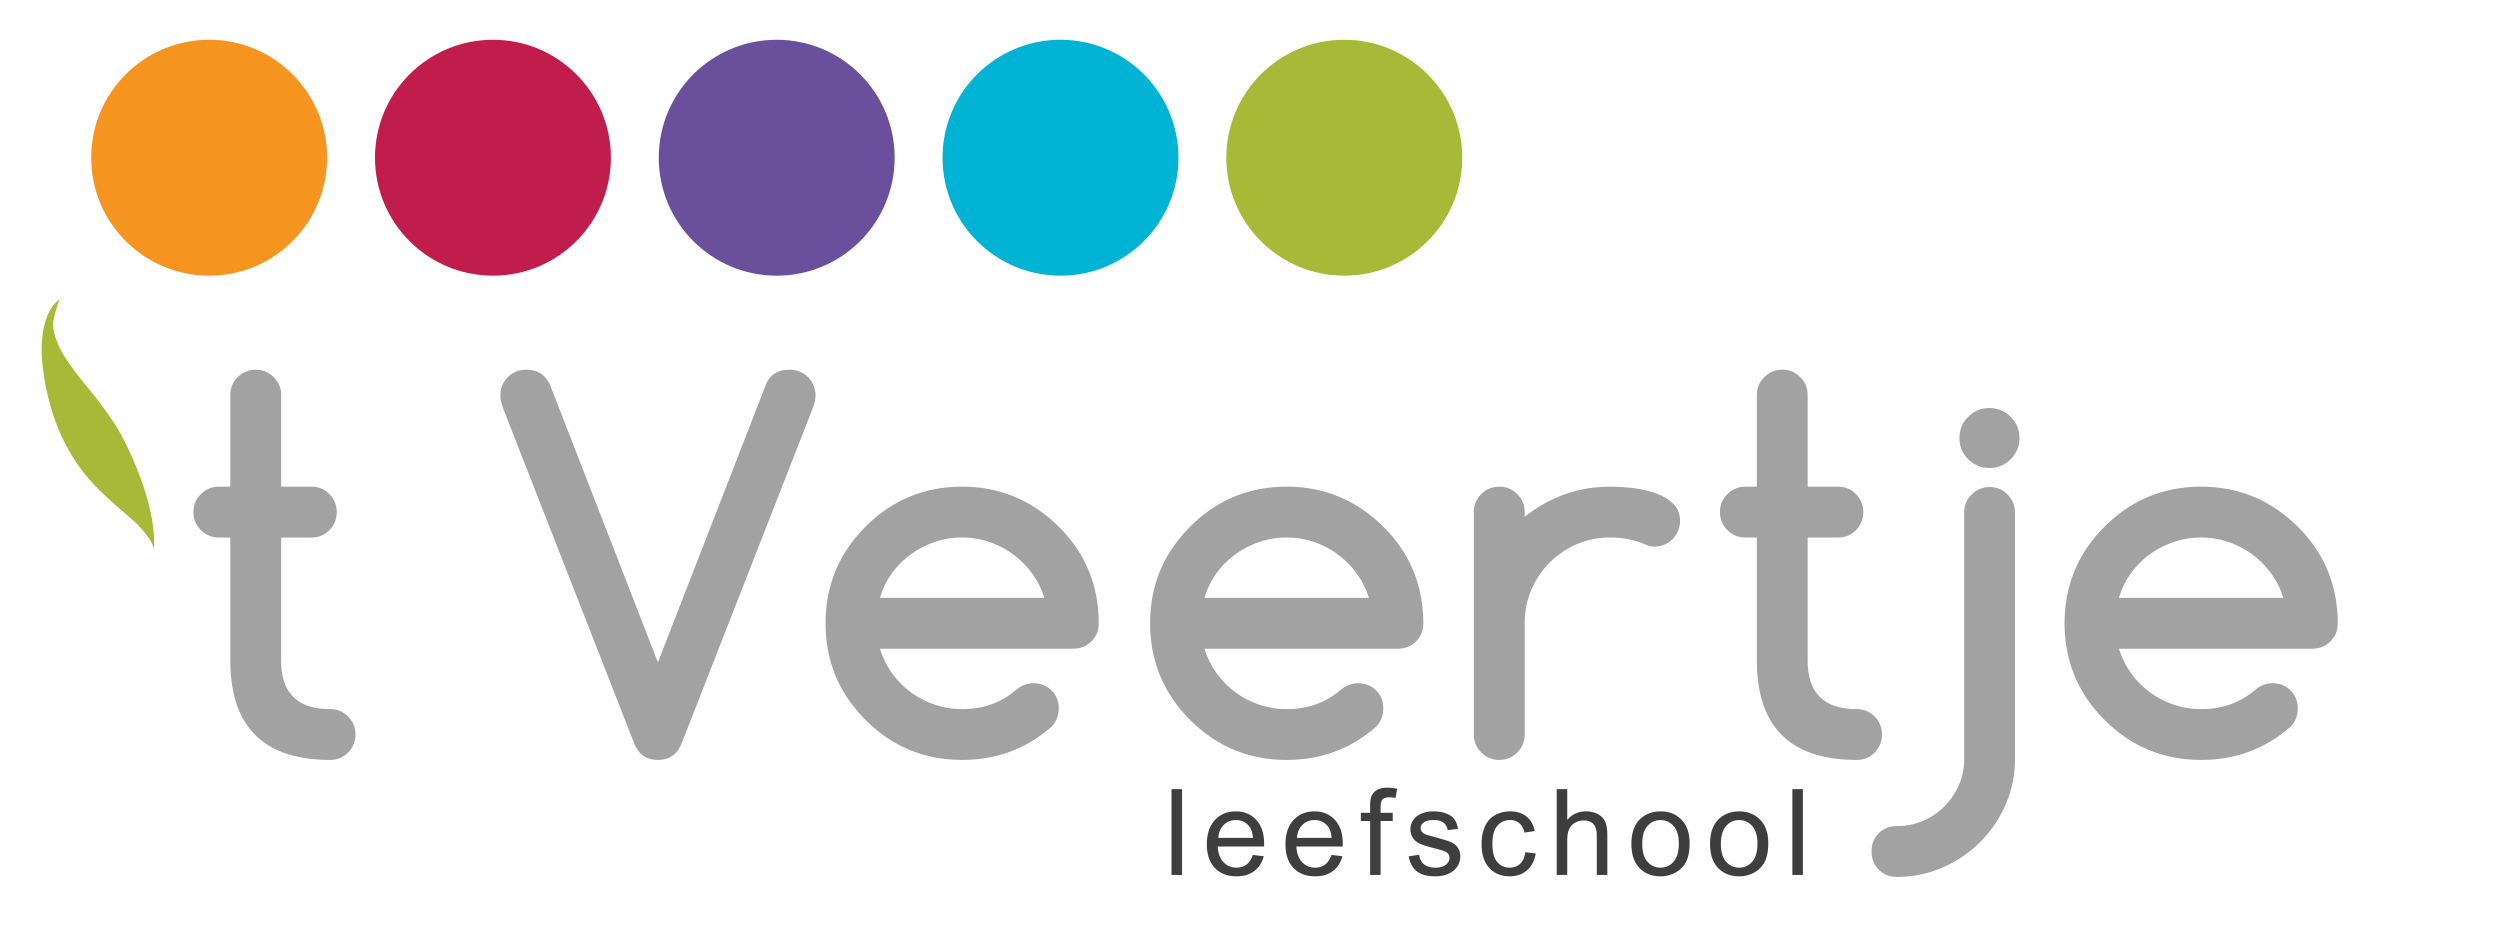
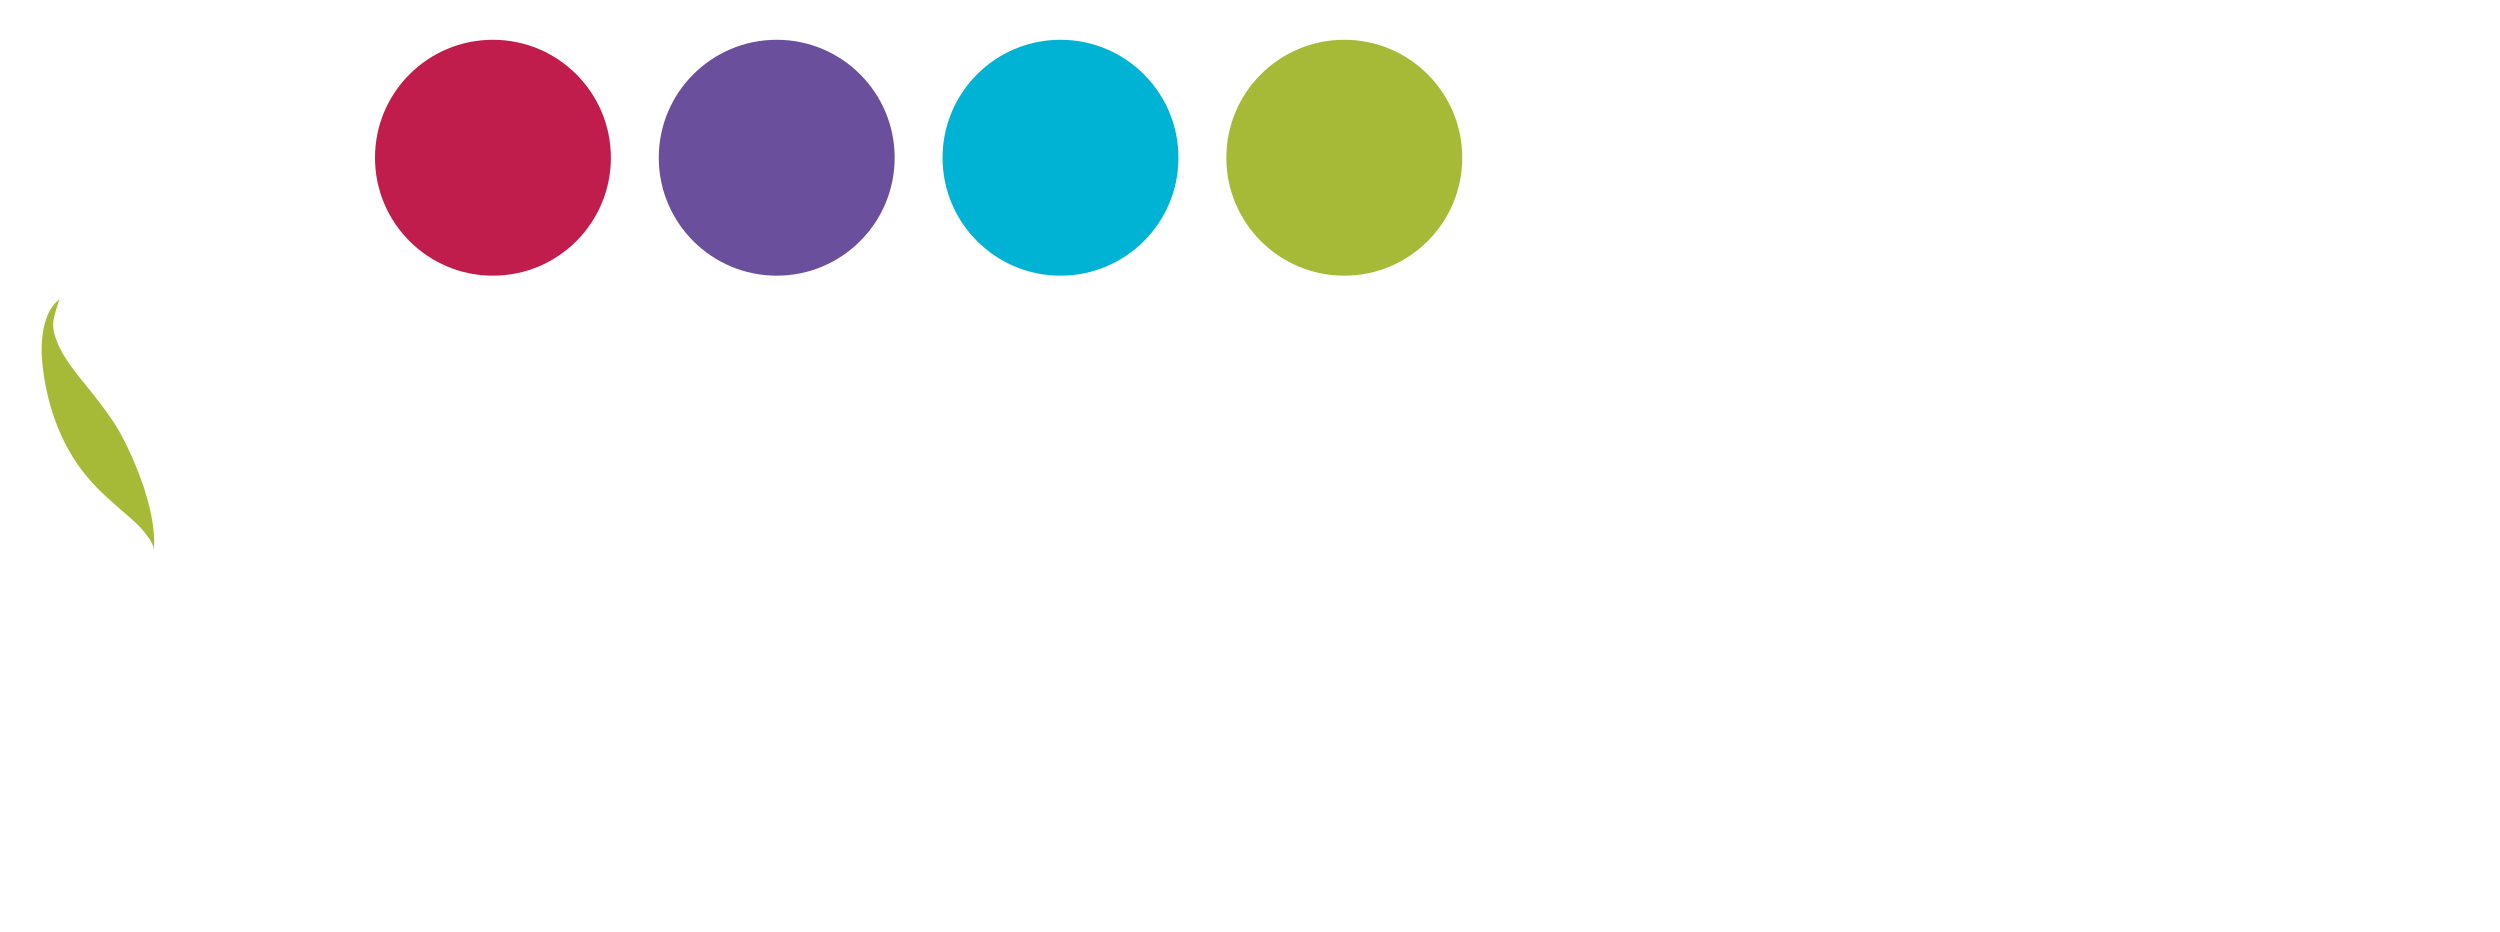
<svg xmlns="http://www.w3.org/2000/svg" version="1.2" baseProfile="tiny" width="751" height="280" xml:space="preserve">
-   <path fill="#A2A2A2" d="M99.185 213.016c2.11 0 3.904.742 5.377 2.228 1.472 1.485 2.209 3.275 2.209 5.368 0 2.143-.735 3.956-2.203 5.44-1.467 1.485-3.253 2.228-5.357 2.228-20.016 0-30.023-9.974-30.023-29.925v-36.892h-3.474c-2.07 0-3.857-.742-5.36-2.228-1.502-1.484-2.254-3.298-2.254-5.439 0-2.093.752-3.884 2.254-5.369 1.503-1.485 3.29-2.228 5.36-2.228h3.474v-27.524c0-2.097.743-3.888 2.228-5.377 1.484-1.49 3.298-2.234 5.44-2.234 2.092 0 3.883.744 5.369 2.234 1.485 1.49 2.228 3.28 2.228 5.377v27.524h9.157c2.099 0 3.881.742 5.348 2.228 1.465 1.485 2.198 3.276 2.198 5.369 0 2.142-.733 3.955-2.198 5.439-1.467 1.485-3.249 2.228-5.348 2.228h-9.157v36.939c-.001 9.743 4.908 14.614 14.732 14.614zm144.902-90.23L204.744 223.37c-1.318 3.273-3.688 4.909-7.106 4.909-3.419 0-5.789-1.636-7.107-4.909l-39.344-100.584c-.587-1.514-.879-2.833-.879-3.958 0-1.073.193-2.086.585-3.04a7.535 7.535 0 0 1 1.649-2.491 7.666 7.666 0 0 1 2.455-1.647c.927-.391 1.953-.586 3.078-.586 3.417 0 5.812 1.539 7.18 4.614l32.384 83.297 32.383-83.297c1.171-3.076 3.566-4.614 7.18-4.614 1.075 0 2.087.195 3.042.586a7.581 7.581 0 0 1 2.491 1.647 7.55 7.55 0 0 1 1.647 2.491c.391.954.587 1.967.587 3.04-.001 1.272-.297 2.59-.882 3.958zm83.733 69.924c-1.49 1.441-3.31 2.162-5.458 2.162h-58.027a25.155 25.155 0 0 0 3.662 7.384 25.69 25.69 0 0 0 5.68 5.729 26.246 26.246 0 0 0 7.18 3.711c2.612.882 5.335 1.32 8.169 1.32 3.222 0 6.179-.488 8.865-1.467 2.687-.977 5.177-2.443 7.473-4.401 1.464-1.222 3.15-1.858 5.056-1.907 2.198 0 4.018.72 5.458 2.157 1.44 1.44 2.163 3.256 2.163 5.449 0 2.147-.734 3.974-2.199 5.485-7.571 6.634-16.51 9.947-26.815 9.947-11.331 0-21.003-4.004-29.014-12.02-8.009-8.01-12.014-17.685-12.014-29.021 0-11.335 4.005-21.008 12.014-29.021 8.011-8.013 17.683-12.02 29.014-12.02 11.232 0 20.905 4.007 29.014 12.022 4.005 3.96 7.009 8.369 9.011 13.231s3.003 10.128 3.003 15.796c-.001 2.203-.745 4.024-2.235 5.464zm-17.804-20.485a26.518 26.518 0 0 0-5.715-5.729 26.325 26.325 0 0 0-7.18-3.709 25.152 25.152 0 0 0-8.096-1.323 25.48 25.48 0 0 0-8.134 1.323 26.744 26.744 0 0 0-7.251 3.709 25.444 25.444 0 0 0-5.715 5.729 23.754 23.754 0 0 0-3.59 7.383h49.383a24.745 24.745 0 0 0-3.702-7.383zm115.303 20.485c-1.488 1.441-3.31 2.162-5.458 2.162h-58.027a25.133 25.133 0 0 0 3.663 7.384 25.729 25.729 0 0 0 5.679 5.729 26.26 26.26 0 0 0 7.18 3.711 25.365 25.365 0 0 0 8.17 1.32c3.222 0 6.179-.488 8.865-1.467 2.687-.977 5.178-2.443 7.472-4.401 1.466-1.222 3.15-1.858 5.057-1.907 2.198 0 4.018.72 5.458 2.157 1.44 1.44 2.162 3.256 2.162 5.449 0 2.147-.733 3.974-2.198 5.485-7.571 6.634-16.51 9.947-26.815 9.947-11.331 0-21.004-4.004-29.014-12.02-8.01-8.01-12.015-17.685-12.015-29.021 0-11.335 4.005-21.008 12.015-29.021 8.01-8.013 17.683-12.02 29.014-12.02 11.232 0 20.905 4.007 29.014 12.022 4.005 3.96 7.009 8.369 9.012 13.231 2.002 4.862 3.004 10.128 3.004 15.796-.002 2.203-.747 4.024-2.238 5.464zm-17.802-20.485a26.545 26.545 0 0 0-5.716-5.729 26.34 26.34 0 0 0-7.18-3.709 25.16 25.16 0 0 0-8.096-1.323c-2.785 0-5.496.441-8.134 1.323a26.735 26.735 0 0 0-7.252 3.709 25.486 25.486 0 0 0-5.715 5.729 23.778 23.778 0 0 0-3.591 7.383h49.383a24.69 24.69 0 0 0-3.699-7.383zm96.546-12.725a8.538 8.538 0 0 1-1.648 2.461c-.685.711-1.492 1.26-2.419 1.651s-1.929.587-3.002.587c-.929 0-2.005-.278-3.225-.837-3.078-1.265-6.424-1.899-10.037-1.899-3.566 0-6.912.674-10.037 2.019-3.127 1.346-5.85 3.18-8.169 5.502-2.322 2.322-4.154 5.049-5.497 8.177-1.344 3.129-2.014 6.479-2.014 10.048v33.444c0 2.104-.742 3.901-2.228 5.392-1.485 1.491-3.275 2.235-5.368 2.235-2.143 0-3.956-.744-5.44-2.234-1.485-1.489-2.228-3.285-2.228-5.386v-66.84c0-2.099.742-3.895 2.228-5.384 1.484-1.49 3.298-2.237 5.44-2.237 2.093 0 3.883.742 5.368 2.228s2.228 3.276 2.228 5.369v1.46c3.663-2.92 7.646-5.161 11.942-6.719 4.298-1.557 8.891-2.338 13.774-2.338 2.149 0 4.458.148 6.924.441 2.467.295 4.736.821 6.813 1.579 2.075.761 3.798 1.8 5.167 3.124 1.367 1.322 2.052 3.034 2.052 5.141a7.294 7.294 0 0 1-.624 3.016zm53.692 53.516c2.111 0 3.904.742 5.378 2.228 1.471 1.485 2.209 3.275 2.209 5.368 0 2.143-.735 3.956-2.202 5.44-1.468 1.485-3.254 2.228-5.357 2.228-20.017 0-30.024-9.974-30.024-29.925v-36.892h-3.474c-2.07 0-3.857-.742-5.359-2.228-1.503-1.484-2.255-3.298-2.255-5.439 0-2.093.752-3.884 2.255-5.369 1.502-1.485 3.289-2.228 5.359-2.228h3.474v-27.524c0-2.097.742-3.888 2.228-5.377s3.299-2.234 5.44-2.234c2.093 0 3.884.744 5.369 2.234 1.484 1.49 2.228 3.28 2.228 5.377v27.524h9.157c2.1 0 3.881.742 5.349 2.228 1.464 1.485 2.197 3.276 2.197 5.369 0 2.142-.733 3.955-2.197 5.439-1.468 1.485-3.249 2.228-5.349 2.228h-9.157v36.939c-.002 9.743 4.908 14.614 14.731 14.614zm46.255-75.065c-1.76 1.755-3.884 2.632-6.374 2.632-2.492 0-4.615-.877-6.375-2.632-1.76-1.755-2.637-3.879-2.637-6.368 0-2.488.877-4.609 2.637-6.364s3.883-2.635 6.375-2.635c2.49 0 4.614.879 6.374 2.635 1.759 1.755 2.639 3.876 2.639 6.364-.001 2.489-.88 4.613-2.639 6.368zm-13.965 16.054c0-2.148.745-3.97 2.24-5.458 1.491-1.49 3.289-2.235 5.393-2.235 2.102 0 3.899.745 5.394 2.235 1.492 1.488 2.238 3.31 2.238 5.458v73.998c0 4.835-.942 9.403-2.826 13.702-1.883 4.296-4.438 8.053-7.668 11.268-3.23 3.212-6.995 5.757-11.292 7.633-4.298 1.872-8.866 2.811-13.698 2.811-2.201 0-4.021-.731-5.461-2.192-1.439-1.462-2.16-3.286-2.16-5.477 0-2.191.721-4.007 2.16-5.44 1.439-1.438 3.26-2.155 5.461-2.155 2.783 0 5.396-.526 7.839-1.575 2.441-1.051 4.579-2.49 6.41-4.322 1.832-1.831 3.283-3.969 4.358-6.409 1.075-2.446 1.612-5.059 1.612-7.842v-74zm109.978 38.705c-1.49 1.441-3.311 2.162-5.459 2.162h-58.027a25.133 25.133 0 0 0 3.663 7.384 25.707 25.707 0 0 0 5.679 5.729 26.26 26.26 0 0 0 7.18 3.711c2.612.882 5.335 1.32 8.17 1.32 3.223 0 6.179-.488 8.865-1.467 2.687-.977 5.177-2.443 7.473-4.401 1.465-1.222 3.149-1.858 5.055-1.907 2.198 0 4.02.72 5.459 2.157 1.439 1.44 2.162 3.256 2.162 5.449 0 2.147-.733 3.974-2.198 5.485-7.571 6.634-16.51 9.947-26.815 9.947-11.331 0-21.004-4.004-29.014-12.02-8.01-8.01-12.016-17.685-12.016-29.021 0-11.335 4.006-21.008 12.016-29.021s17.683-12.02 29.014-12.02c11.232 0 20.904 4.007 29.014 12.022 4.006 3.96 7.009 8.369 9.011 13.231 2.004 4.862 3.004 10.128 3.004 15.796-.002 2.203-.746 4.024-2.236 5.464zm-17.804-20.485a26.54 26.54 0 0 0-5.715-5.729 26.325 26.325 0 0 0-7.18-3.709 25.16 25.16 0 0 0-8.096-1.323 25.48 25.48 0 0 0-8.134 1.323 26.715 26.715 0 0 0-7.251 3.709 25.47 25.47 0 0 0-5.716 5.729 23.778 23.778 0 0 0-3.591 7.383h49.383a24.67 24.67 0 0 0-3.7-7.383z" />
  <path fill-rule="evenodd" fill="#A7BA37" d="M31.815 123.501a169.992 169.992 0 0 0-3.994-5.245c-4.653-5.894-10.073-11.773-11.62-18.591a9.257 9.257 0 0 1-.234-2.107 9.945 9.945 0 0 1 .34-2.479c.235-.907 1.235-4.913 1.782-5.277-5.384 3.573-5.865 13.118-5.474 18.044a71.704 71.704 0 0 0 1.208 8.6c2.06 10.106 6.242 20.319 14.194 28.884 3.254 3.504 7.032 6.703 10.766 9.938 1.758 1.522 3.444 3.105 4.785 4.842 1.086 1.407 2.78 3.633 2.616 5.3.994-10.121-4.32-24.508-9.654-34.541-1.344-2.529-2.967-4.973-4.715-7.368z" />
-   <path fill-rule="evenodd" fill="#F5941F" d="M62.829 11.948c19.569 0 35.433 15.864 35.433 35.433S82.397 82.814 62.829 82.814 27.396 66.95 27.396 47.381 43.26 11.948 62.829 11.948z" />
  <path fill-rule="evenodd" fill="#C01D4C" d="M148.077 11.948c19.569 0 35.433 15.864 35.433 35.433s-15.864 35.433-35.433 35.433-35.433-15.864-35.433-35.433 15.864-35.433 35.433-35.433z" />
  <path fill-rule="evenodd" fill="#6A509C" d="M233.325 11.948c19.569 0 35.433 15.864 35.433 35.433s-15.864 35.433-35.433 35.433c-19.57 0-35.433-15.864-35.433-35.433s15.863-35.433 35.433-35.433z" />
  <path fill-rule="evenodd" fill="#00B3D4" d="M318.573 11.948c19.57 0 35.433 15.864 35.433 35.433s-15.863 35.433-35.433 35.433c-19.569 0-35.433-15.864-35.433-35.433s15.864-35.433 35.433-35.433z" />
  <path fill-rule="evenodd" fill="#A7BA37" d="M403.821 11.948c19.568 0 35.433 15.864 35.433 35.433s-15.864 35.433-35.433 35.433-35.433-15.864-35.433-35.433 15.864-35.433 35.433-35.433z" />
-   <path fill="#3E3E3E" d="M351.921 262.827v-25.771h3.165v25.771h-3.165zm27.806-8.525h-13.922c.116 2.05.697 3.62 1.74 4.71 1.042 1.09 2.344 1.635 3.902 1.635 1.16 0 2.15-.304 2.97-.913.821-.609 1.472-1.583 1.951-2.918l3.271.403c-.517 1.91-1.471 3.394-2.865 4.447-1.395 1.056-3.176 1.582-5.345 1.582-2.729 0-4.895-.84-6.494-2.521-1.6-1.683-2.399-4.041-2.399-7.075 0-3.142.808-5.578 2.426-7.313 1.617-1.734 3.715-2.603 6.293-2.603 2.496 0 4.535.85 6.117 2.549 1.582 1.7 2.372 4.091 2.372 7.172-.001.188-.006.469-.017.845zm-4.518-6.135c-1.008-1.219-2.314-1.828-3.92-1.828-1.454 0-2.675.486-3.666 1.459-.99.972-1.537 2.272-1.643 3.902h10.424c-.141-1.571-.54-2.748-1.195-3.533zm28.139 6.135h-13.922c.117 2.05.697 3.62 1.74 4.71s2.344 1.635 3.902 1.635c1.16 0 2.15-.304 2.971-.913s1.471-1.583 1.951-2.918l3.27.403c-.516 1.91-1.471 3.394-2.865 4.447-1.395 1.056-3.176 1.582-5.344 1.582-2.73 0-4.896-.84-6.495-2.521-1.6-1.683-2.399-4.041-2.399-7.075 0-3.142.809-5.578 2.426-7.313s3.715-2.603 6.293-2.603c2.496 0 4.535.85 6.117 2.549 1.582 1.7 2.373 4.091 2.373 7.172a38.62 38.62 0 0 1-.018.845zm-4.518-6.135c-1.008-1.219-2.314-1.828-3.92-1.828-1.453 0-2.675.486-3.665 1.459-.99.972-1.538 2.272-1.644 3.902h10.424c-.14-1.571-.539-2.748-1.195-3.533zm20.405-8.473a10.645 10.645 0 0 0-1.863-.177c-.962 0-1.642.206-2.04.616s-.598 1.177-.598 2.302v1.724h3.639v2.46h-3.639v16.208h-3.146v-16.208h-2.794v-2.46h2.794v-1.987c0-1.253.111-2.185.334-2.794.305-.821.841-1.486 1.609-1.996.768-.509 1.842-.764 3.225-.764.891 0 1.875.105 2.954.316l-.475 2.76zm14.419 7.453c-.674-.54-1.626-.809-2.856-.809-1.453 0-2.49.239-3.111.72-.622.481-.932 1.044-.932 1.688 0 .41.129.779.387 1.108.257.339.662.621 1.213.843.316.117 1.248.387 2.795.809 2.238.598 3.799 1.088 4.685 1.468.885.382 1.579.935 2.083 1.662.503.727.756 1.628.756 2.707 0 1.054-.308 2.047-.923 2.979-.615.933-1.503 1.653-2.663 2.162-1.16.511-2.473.765-3.938.765-2.426 0-4.274-.503-5.546-1.512-1.271-1.007-2.083-2.502-2.435-4.481l3.129-.493c.176 1.255.665 2.216 1.468 2.883.803.668 1.925 1.002 3.366 1.002 1.453 0 2.531-.295 3.234-.888.703-.591 1.055-1.285 1.055-2.082 0-.716-.311-1.277-.932-1.688-.434-.282-1.512-.639-3.234-1.073-2.32-.585-3.929-1.093-4.825-1.52-.896-.428-1.576-1.021-2.039-1.776a4.692 4.692 0 0 1-.694-2.505c0-.832.19-1.602.571-2.312a5.11 5.11 0 0 1 1.556-1.767c.492-.362 1.163-.67 2.013-.923a9.607 9.607 0 0 1 2.733-.378c1.465 0 2.751.212 3.858.634 1.107.421 1.925.993 2.452 1.713.527.721.89 1.686 1.09 2.892l-3.094.422c-.141-.96-.548-1.711-1.222-2.25zm22.743.14c-.745-.632-1.645-.948-2.699-.948-1.594 0-2.889.57-3.885 1.713s-1.494 2.95-1.494 5.423c0 2.508.48 4.331 1.441 5.467.962 1.138 2.215 1.705 3.763 1.705 1.241 0 2.278-.38 3.11-1.143.833-.762 1.359-1.933 1.582-3.515l3.111.403c-.339 2.146-1.21 3.823-2.61 5.037-1.4 1.212-3.12 1.818-5.159 1.818-2.555 0-4.608-.835-6.161-2.505s-2.329-4.063-2.329-7.181c0-2.016.334-3.779 1.002-5.291.669-1.511 1.685-2.645 3.051-3.4 1.364-.757 2.85-1.135 4.456-1.135 2.026 0 3.685.513 4.974 1.538 1.289 1.026 2.115 2.482 2.479 4.369l-3.076.474c-.294-1.253-.811-2.196-1.556-2.829zm23.279 15.54v-11.83c0-1.582-.343-2.734-1.028-3.455-.687-.72-1.655-1.081-2.91-1.081-.937 0-1.818.243-2.645.73-.826.485-1.415 1.145-1.767 1.977-.352.833-.527 1.98-.527 3.445v10.214h-3.164v-25.771h3.164v9.246c1.477-1.71 3.34-2.566 5.589-2.566 1.383 0 2.585.272 3.604.817s1.749 1.298 2.188 2.26c.439.96.659 2.354.659 4.184v11.83h-3.163zm26.811-3.93a7.654 7.654 0 0 1-3.146 3.208c-1.377.763-2.88 1.143-4.509 1.143-2.613 0-4.726-.838-6.337-2.514-1.611-1.675-2.417-4.09-2.417-7.241 0-3.457.961-6.018 2.883-7.683 1.605-1.383 3.563-2.074 5.871-2.074 2.566 0 4.664.842 6.293 2.522 1.629 1.682 2.443 4.006 2.443 6.971 0 2.403-.36 4.292-1.081 5.668zm-3.744-10.757c-1.049-1.188-2.353-1.784-3.911-1.784-1.582 0-2.895.593-3.938 1.775-1.043 1.184-1.564 2.972-1.564 5.362s.521 4.18 1.564 5.37c1.043 1.188 2.355 1.783 3.938 1.783 1.57 0 2.877-.598 3.92-1.793s1.564-3.018 1.564-5.466c0-2.309-.524-4.057-1.573-5.247zm27.366 10.757a7.654 7.654 0 0 1-3.146 3.208c-1.378.763-2.88 1.143-4.51 1.143-2.613 0-4.726-.838-6.337-2.514-1.61-1.675-2.416-4.09-2.416-7.241 0-3.457.96-6.018 2.883-7.683 1.605-1.383 3.562-2.074 5.87-2.074 2.566 0 4.664.842 6.294 2.522 1.628 1.682 2.443 4.006 2.443 6.971 0 2.403-.361 4.292-1.081 5.668zm-3.745-10.757c-1.049-1.188-2.353-1.784-3.911-1.784-1.581 0-2.895.593-3.937 1.775-1.043 1.184-1.564 2.972-1.564 5.362s.521 4.18 1.564 5.37c1.042 1.188 2.355 1.783 3.937 1.783 1.57 0 2.877-.598 3.92-1.793 1.044-1.195 1.565-3.018 1.565-5.466 0-2.309-.524-4.057-1.574-5.247zm12.065 14.687v-25.771h3.164v25.771h-3.164z" />
</svg>